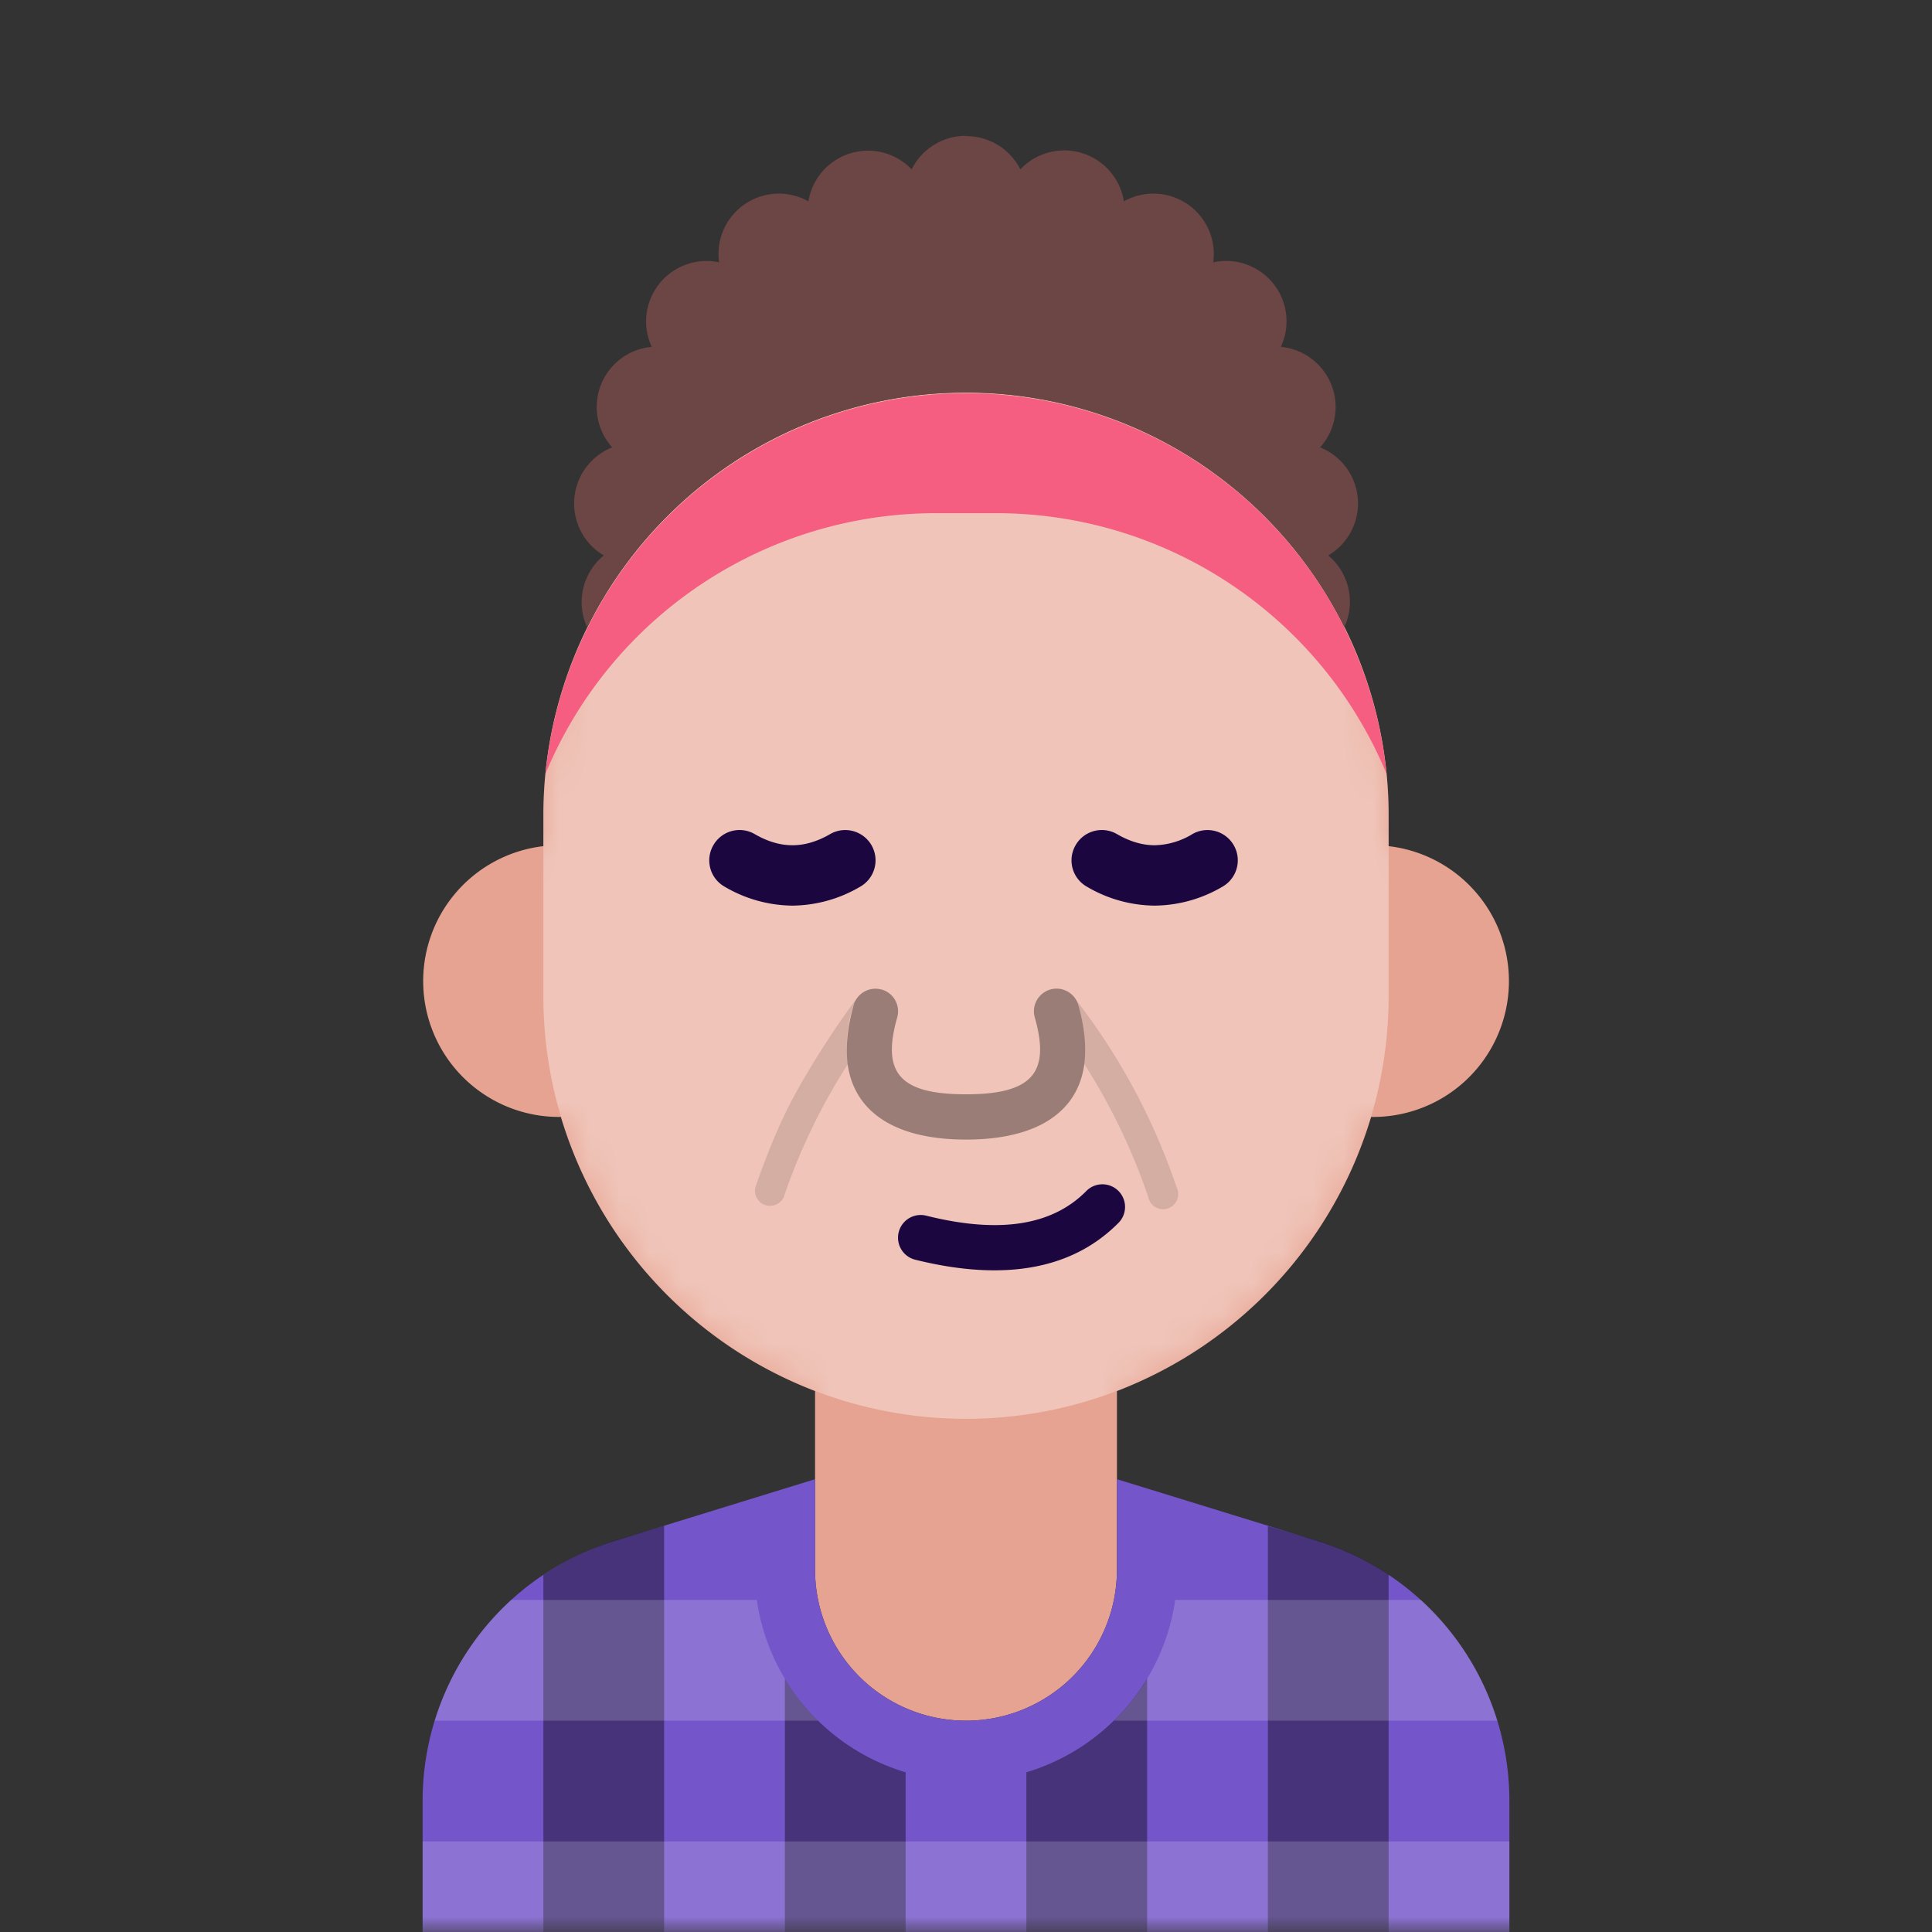
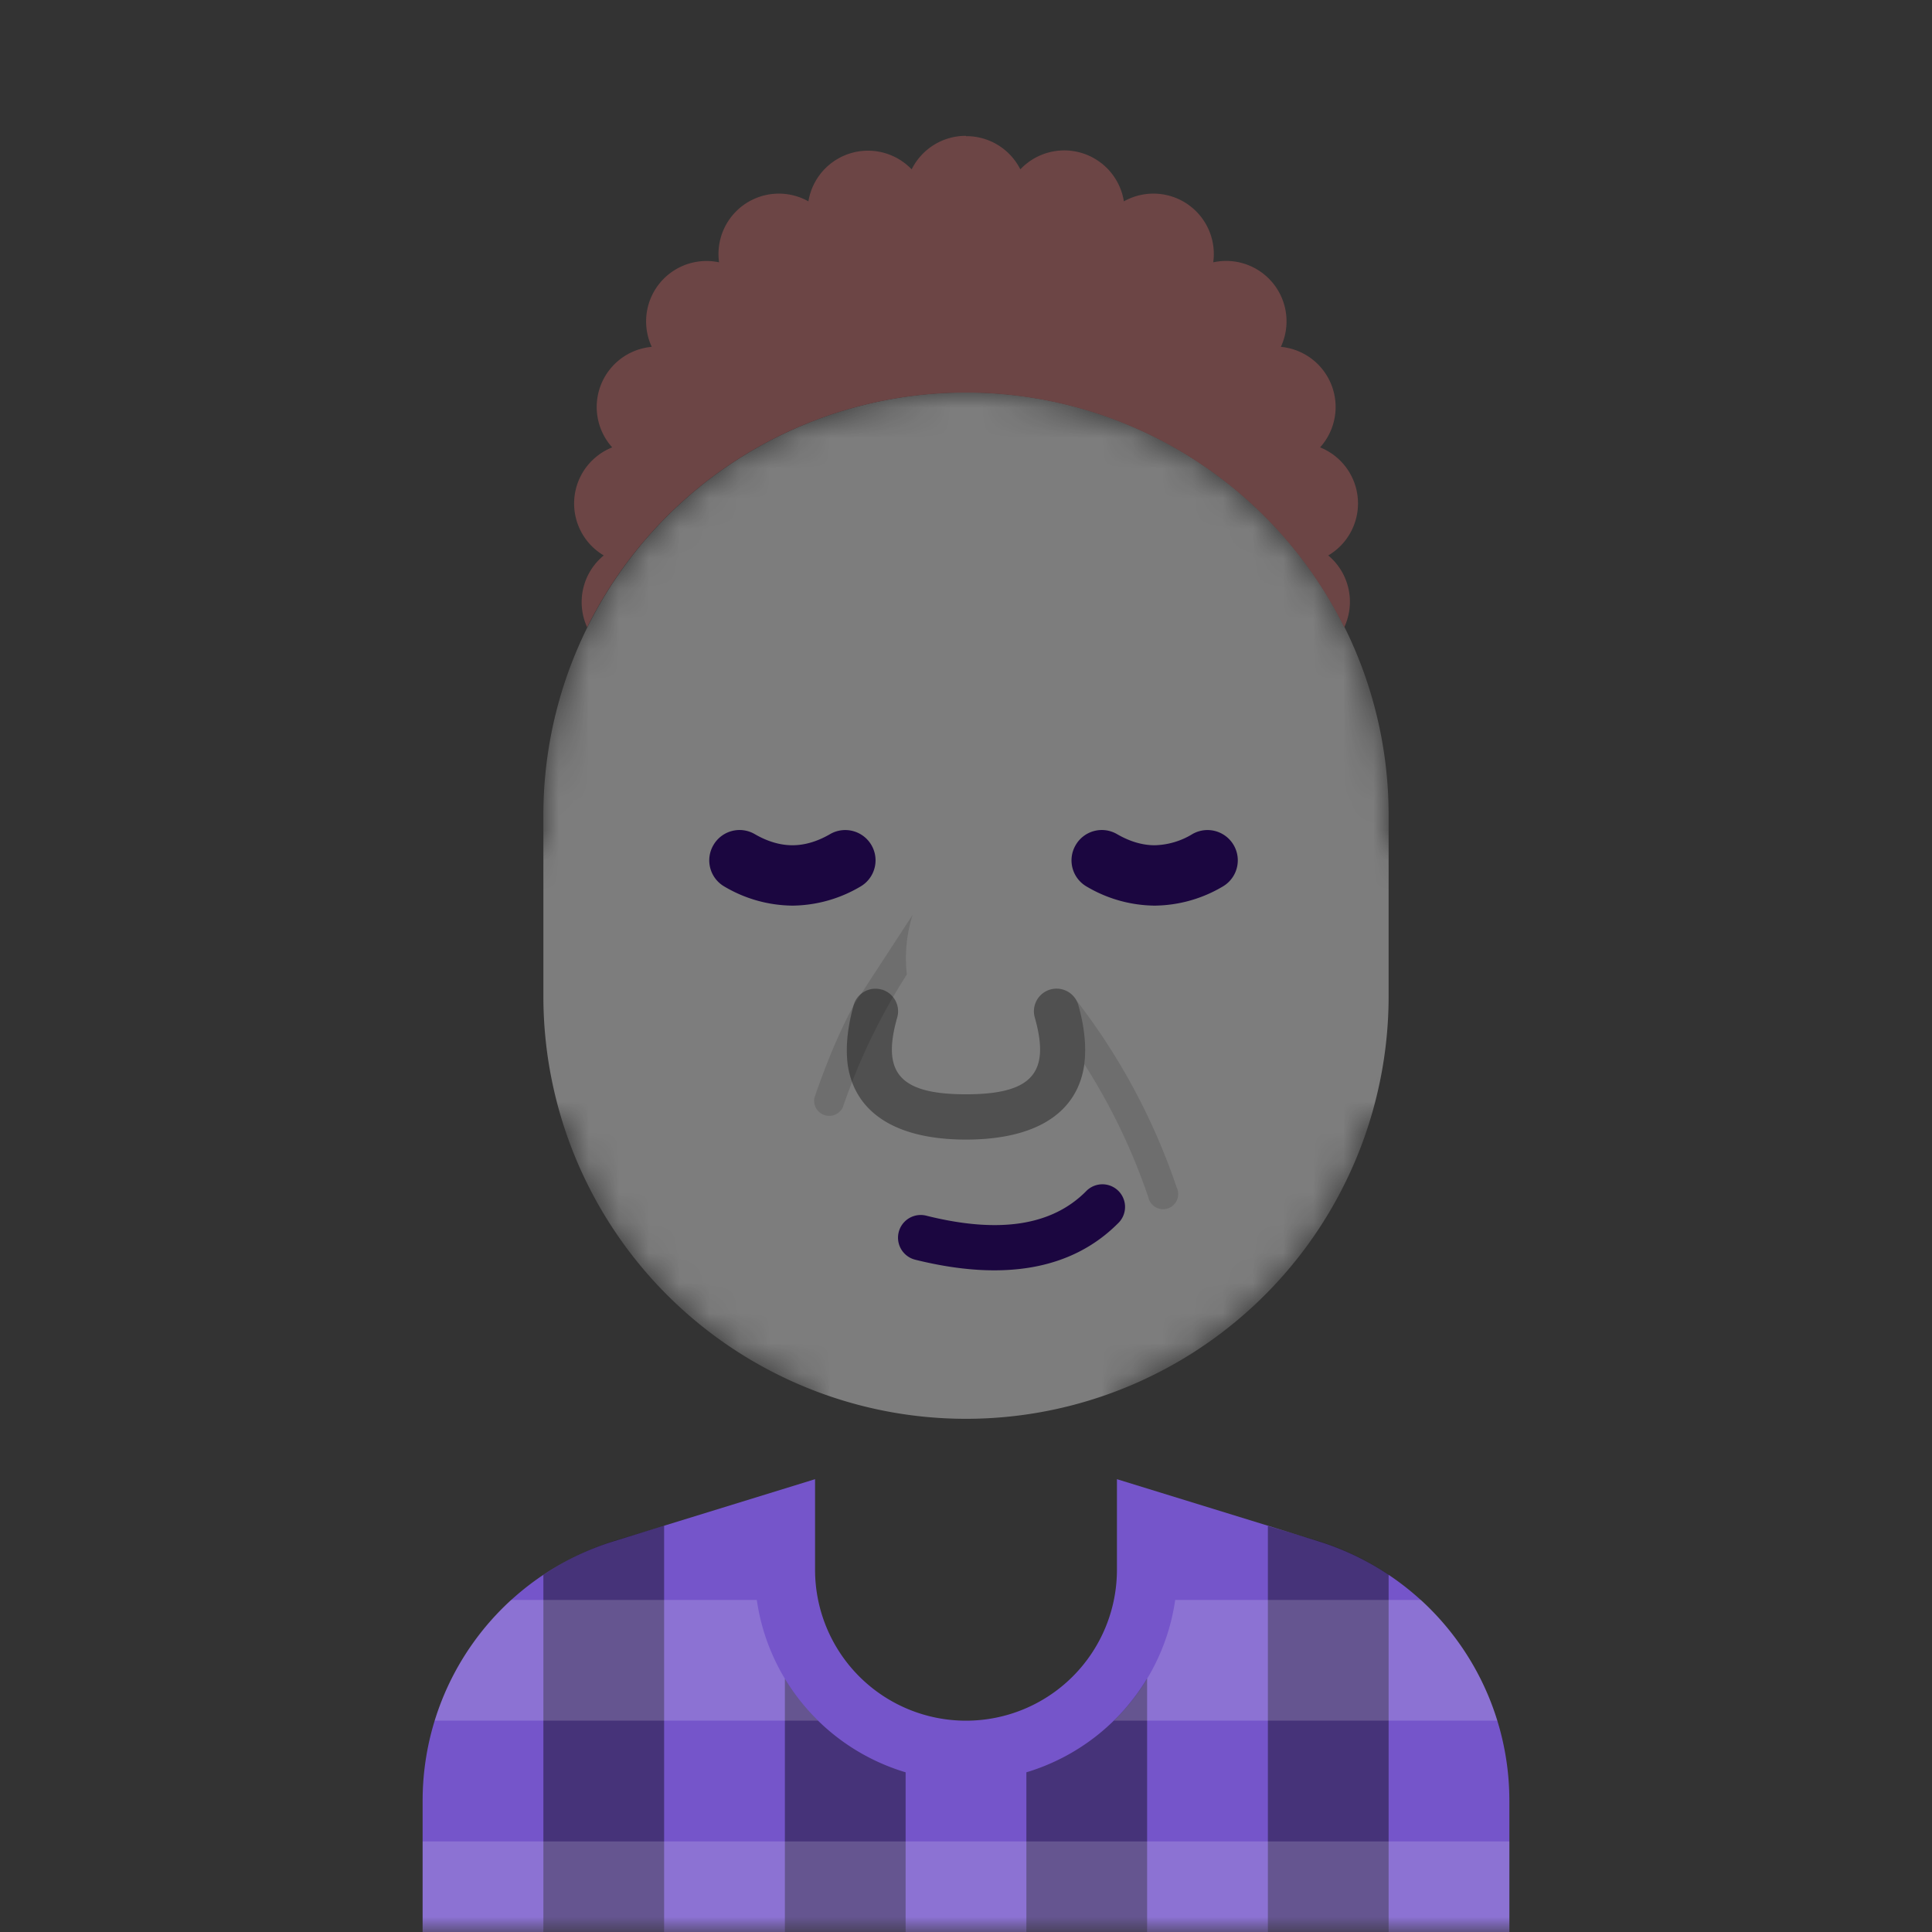
<svg xmlns="http://www.w3.org/2000/svg" viewBox="0 0 64 64" fill="none" shape-rendering="auto">
  <rect x="0" y="0" width="64" height="64" fill="#333333" stroke="none" />
  <mask id="viewboxMask">
    <rect width="64" height="64" rx="0" ry="0" x="0" y="0" fill="#fff" />
  </mask>
  <g mask="url(#viewboxMask)">
-     <path d="M37 46.08V52a5 5 0 0 1-10 0v-5.92A14.04 14.04 0 0 1 18.58 37h-.08a4.5 4.5 0 0 1-.5-8.97V27a14 14 0 1 1 28 0v1.03a4.5 4.5 0 0 1-.58 8.97A14.04 14.04 0 0 1 37 46.08Z" fill="#e7a391" />
    <mask id="personas-a" style="mask-type:luminance" maskUnits="userSpaceOnUse" x="14" y="13" width="36" height="44">
      <path d="M37 46.08V52a5 5 0 0 1-10 0v-5.92A14.04 14.04 0 0 1 18.58 37h-.08a4.5 4.5 0 0 1-.5-8.97V27a14 14 0 1 1 28 0v1.03a4.5 4.5 0 0 1-.58 8.97A14.04 14.04 0 0 1 37 46.08Z" fill="#fff" />
    </mask>
    <g mask="url(#personas-a)">
      <path d="M32 13a14 14 0 0 1 14 14v6a14 14 0 1 1-28 0v-6a14 14 0 0 1 14-14Z" fill="#fff" style="mix-blend-mode:overlay" opacity=".36" />
    </g>
    <g transform="translate(20 24)">
      <path d="M3.63 4A1 1 0 0 0 4 5.37 4.5 4.5 0 0 0 6.25 6a4.5 4.5 0 0 0 2.25-.63 1 1 0 0 0-1-1.74c-.43.25-.85.37-1.25.37S5.43 3.88 5 3.63A1 1 0 0 0 3.63 4ZM15.63 4A1 1 0 0 0 16 5.37a4.5 4.5 0 0 0 2.25.63 4.5 4.5 0 0 0 2.25-.63 1 1 0 0 0-1-1.74 2.5 2.5 0 0 1-1.25.37c-.4 0-.82-.12-1.25-.37a1 1 0 0 0-1.37.37Z" fill="#1B0640" />
    </g>
    <g transform="translate(2 2)">
      <path d="M30 2.5a2 2 0 0 0-1.8 1.11 2 2 0 0 0-3.42 1.06 2 2 0 0 0-2.96 2.02 2 2 0 0 0-2.23 2.8 2 2 0 0 0-1.31 3.33A2 2 0 0 0 18 16.4a2 2 0 0 0-.55 2.38 14 14 0 0 1 25.08 0A2 2 0 0 0 42 16.4a2 2 0 0 0-.27-3.58 2 2 0 0 0-1.3-3.33 2 2 0 0 0-2.24-2.8 2 2 0 0 0-2.96-2.02 2 2 0 0 0-3.43-1.06A2 2 0 0 0 30 2.51Z" fill="#6c4545" />
-       <path d="M43.93 23.63A14 14 0 0 0 31 15h-2a14 14 0 0 0-12.93 8.63 14 14 0 0 1 27.86 0Z" fill="#F55D81" />
    </g>
    <g transform="translate(11 44)">
      <path d="M16 5v3a5 5 0 0 0 10 0V5l6.65 2.05a9 9 0 0 1 6.35 8.6V20H3v-4.35a9 9 0 0 1 6.35-8.6L16 5Z" fill="#7555ca" />
      <path d="m11 6.54-1.65.5A9 9 0 0 0 7 8.17V20h4V6.54ZM15 20h4v-5.29a7.02 7.02 0 0 1-4-3.1V20ZM23 20h4v-8.4a7.02 7.02 0 0 1-4 3.11v5.3ZM31 20h4V8.16a9 9 0 0 0-2.35-1.12L31 6.55V20Z" style="mix-blend-mode:overlay" opacity=".4" fill="#000" />
      <path d="M3.4 13a9.01 9.01 0 0 1 2.53-4h8.14a6.98 6.98 0 0 0 2.03 4H3.4ZM39 17v3H3v-3h36ZM36.07 9a9.01 9.01 0 0 1 2.53 4H25.9a6.98 6.98 0 0 0 2.03-4h8.14Z" style="mix-blend-mode:lighten" opacity=".17" fill="#fff" />
    </g>
    <g transform="translate(23 36)">
      <path d="M7.32 5.73a.75.75 0 0 1 .36-1.46c2.44.61 4.17.32 5.29-.8a.75.75 0 1 1 1.06 1.06c-1.54 1.54-3.81 1.92-6.71 1.2Z" fill="#1B0640" />
    </g>
    <g transform="translate(24 28)">
-       <path opacity=".12" fill-rule="evenodd" clip-rule="evenodd" d="M11.72 5.3c.21.73.27 1.38.2 1.95a20.24 20.24 0 0 1 2.12 4.41.5.5 0 1 0 .94-.32 21.23 21.23 0 0 0-3.4-6.3c.07.07.11.16.14.25Zm-7.44 0a.75.75 0 0 1 .11-.24 28.75 28.75 0 0 0-2.07 3.22c-.48.89-.9 1.9-1.3 3.06a.5.5 0 0 0 .94.32 20.24 20.24 0 0 1 2.12-4.4 4.77 4.77 0 0 1 .19-1.97Z" fill="#000" />
+       <path opacity=".12" fill-rule="evenodd" clip-rule="evenodd" d="M11.72 5.3c.21.73.27 1.38.2 1.95a20.24 20.24 0 0 1 2.12 4.41.5.5 0 1 0 .94-.32 21.23 21.23 0 0 0-3.4-6.3c.07.07.11.16.14.25Zm-7.44 0c-.48.89-.9 1.9-1.3 3.06a.5.5 0 0 0 .94.32 20.24 20.24 0 0 1 2.12-4.4 4.77 4.77 0 0 1 .19-1.97Z" fill="#000" />
      <path d="M5.2 4.78a.75.75 0 0 0-.92.51c-.21.75-.27 1.4-.2 1.97.23 1.6 1.6 2.49 3.92 2.49 2.33 0 3.7-.89 3.92-2.5.07-.57.01-1.22-.2-1.96a.75.75 0 1 0-1.44.42c.52 1.83-.09 2.54-2.28 2.54-2.2 0-2.8-.71-2.28-2.54a.75.75 0 0 0-.51-.93Z" fill="#000" style="mix-blend-mode:overlay" opacity=".36" />
    </g>
    <g transform="translate(14 26)" />
  </g>
</svg>